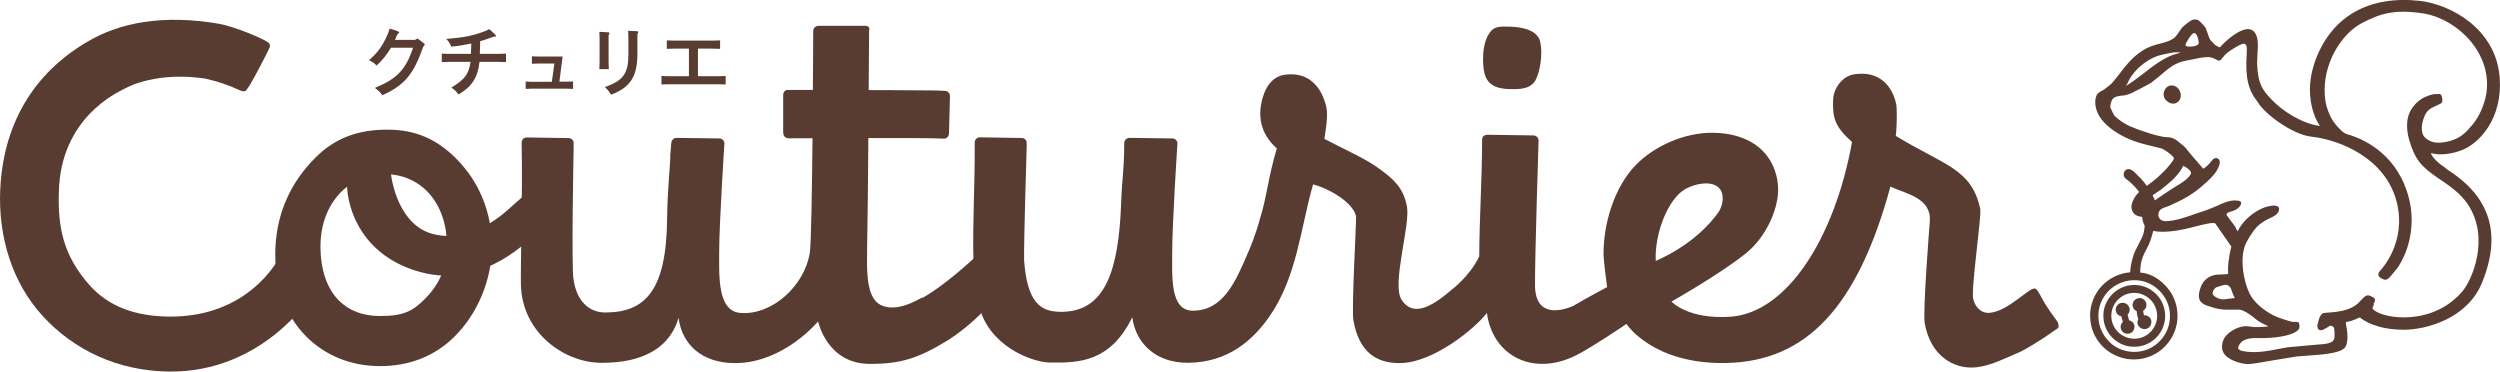
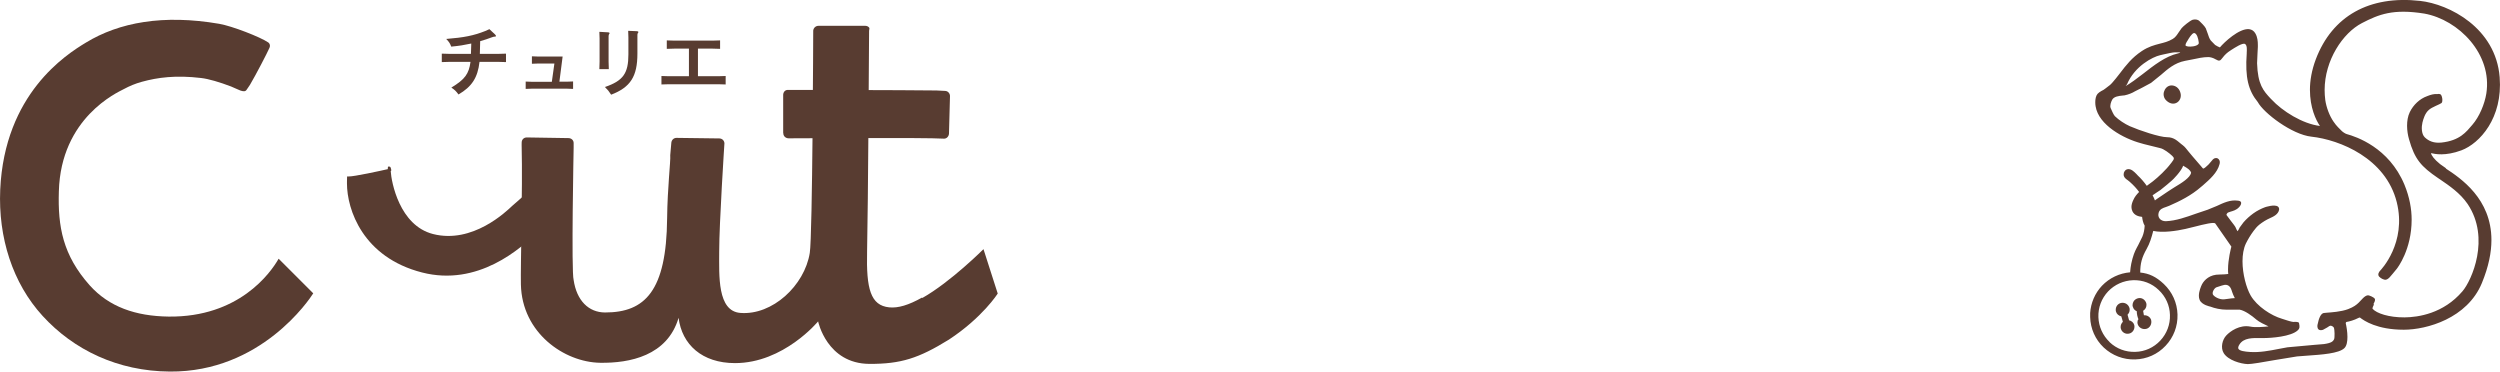
<svg xmlns="http://www.w3.org/2000/svg" id="_レイヤー_2" data-name="レイヤー 2" viewBox="0 0 224.66 33.39">
  <defs>
    <style>
      .cls-1 {
        fill: #583c31;
      }
    </style>
  </defs>
  <g id="layout">
    <g>
      <g>
        <g>
-           <path class="cls-1" d="M135.78,8.01c1.02.02,1.66-.09,2.11-.64.51-.77.76-2.49.53-3.58h0c-.13-.6-.69-1.37-2.95-1.4-.61,0-1.13-.03-1.5.42-.93,1.12-.7,3.2-.59,3.69.28,1.31,1.38,1.5,2.41,1.51Z" />
          <g>
-             <path class="cls-1" d="M41.05,14.31c-1.8-1.83-3.72-2.65-6.21-2.66-2.68-.01-4.73.77-6.45,2.47-2.26,2.24-3.49,4.97-3.64,8.11-.15,3.2.82,6.04,2.73,7.97,1.73,1.75,4.03,2.69,6.65,2.7,2.62.01,4.93-.89,6.68-2.62,2.11-2.08,3.38-5.11,3.39-8.11v-.07c0-2.97-1.12-5.74-3.15-7.79ZM38.15,26.9c-1.05,1.04-1.88,1.5-3.98,1.5-1.55,0-2.8-.47-3.72-1.4-1.09-1.1-1.66-2.8-1.65-4.91.02-3.75,2.47-6.46,5.82-6.44,3.29.02,5.57,2.68,5.54,6.46-.01,1.92-.65,3.44-2.01,4.78Z" />
            <path class="cls-1" d="M47.15,17.52l-1.12.98c-.53.5-3.56,3.44-7.12,2.53-3.01-.77-3.74-4.66-3.8-5.66,0,0,0,0,.01,0l.04-.04v-.06c-.04-.17-.05-.3-.18-.3h-.11s-.02.13-.02.13c0,.02,0,.04,0,.07,0,0,0,.02,0,.03-.6.14-3.07.68-3.54.66h-.12s-.01.49-.01.49v.14c0,2.33,1.42,6.64,6.76,8,4.97,1.27,8.87-2.1,10.5-3.79l.52-.53-1.79-2.65Z" />
            <g>
              <path class="cls-1" d="M84.8,12.46c.12.01.24-.03.33-.12.09-.09.14-.2.15-.33l.09-3.38c0-.24-.19-.45-.43-.46l-.78-.04c-2.85-.04-13.37-.05-13.37-.05-.23,0-.39.18-.41.42v3.43s.01.02.01.04c0,.12.05.24.13.32.09.09.22.14.35.14,0,0,12.37-.08,13.94.03Z" />
              <path class="cls-1" d="M82.86,26.74c-1.21.68-2.15.96-2.95.88-1.68-.17-2.07-1.67-1.99-5.02.09-3.87.18-19.81.18-19.82,0-.12.07-.23,0-.31-.09-.1-.21-.15-.34-.15h-4.21c-.24,0-.44.18-.47.42,0,0-.06,18.42-.31,19.99-.47,2.93-3.36,5.62-6.24,5.39-2.08-.16-1.9-3.36-1.9-5.5,0-2.55.47-9.74.47-9.74-.01-.25-.21-.44-.46-.44l-3.85-.05c-.24,0-.43.18-.46.42l-.1,1.14c.05.49-.25,2.9-.28,5.68-.06,6.51-1.98,8.45-5.57,8.45-1.48,0-2.56-1.07-2.83-2.92-.22-.74,0-11.87,0-11.87v-.44c0-.25-.2-.43-.45-.44l-3.76-.06c-.12,0-.24.04-.33.13-.09.09-.13.21-.13.33,0,.14-.01.29,0,.45.09,3.69-.11,10.66-.07,12.3.09,4.35,3.89,6.99,7.12,7.04,2.65.04,6.04-.62,7.05-4.04.3,2.4,2.11,4.07,5.07,4.07,4.38,0,7.47-3.75,7.47-3.75,0,0,.78,3.8,4.61,3.82,2.83.01,4.42-.5,7.14-2.18,3.03-1.99,4.39-4.14,4.39-4.14l-1.28-3.99s-2.95,2.95-5.5,4.39Z" />
            </g>
-             <path class="cls-1" d="M112.17,22.66c-1.11,2.61-2.23,5.26-4.98,5.26-2.08,0-1.85-3.15-1.85-5.3,0-2.55.47-9.74.47-9.74-.01-.25-.21-.44-.46-.44l-3.86-.05c-.23,0-.43.18-.46.41-.02,2.8-.18,2.8-.28,5.47-.23,5.99-1.39,9.84-5.52,9.75-1.66-.04-2.92-.74-3.2-4.63-.03-1.75.23-10.11.23-10.11v-.45c0-.25-.2-.43-.44-.43l-3.76-.06c-.12,0-.24.04-.33.13-.09.09-.14.21-.14.33,0,.14,0,.45,0,.45.02,3.08-.19,6.91-.12,9.82.05,2.06.33,3.62.5,4.37.86,3.67,4.78,5.12,6.38,5.14,2.65.04,5.44-.06,7.4-4.07.33,2.43,2.2,4.11,5.01,4.09,3.56-.03,5.79-1.97,7.33-4.18,2.47-3.54,2.82-8.12,3.91-11.85,1.56.41,3.6,1.67,3.86,2.86.05.24-.42,8.31-.24,9.35.51,2.91,2.11,3.85,4.14,3.85,3.07,0,6.87-3.19,7.86-4.51.51,3.89,4.21,5.77,8.09,3.77,1.44-.73,4.45-2.78,4.45-2.78,0,0,2.34,3.64,8.96,3.51,7.26-.14,11.83-5.09,14.76-15.85,1.43.66,3.7,1.01,3.54,3.12-.02.24-.64,8.1-.46,9.15.51,2.91,2.59,4.17,4.61,3.97,1.34-.14,2.64-.83,3.88-1.35.61-.26,1.92-1.1,2.47-1.47.28-.18.53-.39.81-.56.22-.14.36-.17.19-.67-.03-.1-.55-.72-1.09-1.58-.47-.76-.7-1.38-.96-1.45-.51-.13-2.37,2.03-4.06,2.18-.81.07-1.33-.55-1.49-1.25-.21-.9.77-7.47.63-8.1-.78-3.63-3.28-3.91-7.59-6.55.1-.63.13-2.43.04-2.85-.35-1.64-1.52-3.04-3.8-2.68-.96.15-1.82,1.15-1.87,2.29-.06,1.62.15,2.41,1.7,3.79-1.55,8.6-5.82,15.33-10.9,15.7-3.87.27-5.32-1.36-5.32-1.36,0,0,4.51-2.55,6.75-4.39,1.67-1.37,2.81-3.76,2.83-5.64,0-.41-.05-.85-.16-1.3-.61-2.41-2.69-3.8-5.69-3.84-2.51-.03-5.27,1.16-6.97,2.93-1.86,1.92-2.91,5.2-2.87,8.08,0,.44.32,2.86.32,2.86,0,0-1.6.84-3.08,1.71-1.13.47-3.4,1.02-3.4-1.93s.32-12.88.32-12.88c.02-.13-.02-.27-.11-.37-.09-.1-.22-.16-.35-.16l-4.14-.06c-.23,0-.47.16-.47.39-.02,3.91-.24,6.92-.26,10.54-.86,1.81-2.55,3.06-2.55,3.05-1.86,1.62-3.48,2.36-4.44.83-.89-1.43.82-6.69.49-8.38-.33-1.71-1.23-2.44-2.35-3.28-1.26-.96-3-1.7-5.07-2.78.1-.63.36-2.06.18-2.85-.37-1.64-1.47-3.25-3.76-2.91-.62.09-1.51.51-1.96,2.06-.45,1.55-.28,3.17,1.27,4.56-.83,2.79-.86,4.25-1.55,6.44,0,0-.34,1.32-1,2.84ZM151.32,17.07c.65-.42,1.63-.66,2.3-.57.53.07.9.31,1.08.73.27.64,0,1.44-.26,1.82-.79,1.14-2.55,3.03-5.65,4.4-.11-2.46,1.07-5.44,2.53-6.38Z" />
            <path class="cls-1" d="M15.27,33.39c8.17.06,12.53-6.47,12.88-7.03-.07-.07-3.01-3.01-3.11-3.11-.74,1.3-3.58,5.27-9.88,5.2-2.98-.04-5.36-.87-7.1-2.81-2.42-2.72-2.87-5.28-2.77-8.45.18-6.63,5.29-8.89,5.81-9.17.56-.3,1.04-.5,1.65-.67,1.42-.39,3.05-.61,5.32-.34.69.08,1.66.37,2.69.76.55.21,1.19.65,1.4.3.08-.13.23-.32.3-.44.55-.93,1.55-2.86,1.76-3.34.07-.16.06-.35-.12-.48-.7-.48-3.24-1.47-4.4-1.67-5.02-.86-8.98-.14-11.98,1.69C5.93,4.91.41,8.43.02,17.04c-.19,4.3,1.11,8.4,3.81,11.35,2.79,3.05,6.75,4.97,11.44,5Z" />
          </g>
        </g>
        <g>
          <path class="cls-1" d="M191.33,28.79s-.13-.47-.14-.51c.12-.12.19-.27.19-.44,0-.06,0-.12-.02-.17-.05-.16-.15-.29-.3-.38-.15-.08-.32-.1-.48-.06-.28.08-.45.33-.45.6,0,.06,0,.11.02.17.06.22.25.38.48.43.01.05.13.44.14.49-.12.12-.2.28-.2.45,0,.06,0,.11.02.17.09.33.44.53.77.43.27-.07.45-.33.45-.6,0-.05,0-.11-.02-.17-.06-.22-.25-.37-.47-.42Z" />
          <path class="cls-1" d="M193.32,28.78c-.08-.29-.36-.47-.66-.45-.01-.07-.06-.37-.07-.4.19-.12.3-.31.3-.52,0-.06,0-.12-.02-.17-.05-.16-.15-.29-.3-.38-.14-.08-.31-.1-.47-.05-.16.05-.3.15-.38.3-.05.09-.08.2-.08.3,0,.06,0,.12.03.17.05.18.18.32.35.39,0,.25.06.51.15.72-.06.06-.09.16-.09.26,0,.06,0,.11.02.17.05.16.15.29.3.37.15.08.31.1.48.06.16-.04.29-.15.37-.3.08-.15.1-.32.06-.48Z" />
-           <path class="cls-1" d="M191.71,25.61c-1.43.04-2.61,1.19-2.69,2.61v.25c.02.74.33,1.43.87,1.94.54.51,1.25.78,1.99.75,1.53-.04,2.74-1.33,2.69-2.86-.05-1.53-1.33-2.74-2.86-2.69ZM190.38,29.88c-.4-.38-.63-.89-.65-1.44-.03-1.13.86-2.09,2-2.12,1.13-.03,2.08.86,2.12,2,.03,1.14-.86,2.09-1.99,2.12-.55.01-1.08-.18-1.48-.56Z" />
          <path class="cls-1" d="M219.82,15.13l-.54-.38c-.55-.44-.8-.81-.82-.99.34.08,1.28.29,2.73-.25,1.65-.62,3.73-2.91,3.44-6.57-.35-4.44-4.54-6.57-7.15-6.86-4.56-.51-7.89,1.35-9.37,5.24-.38,1.01-.53,1.94-.53,2.75,0,1.59.53,2.72.9,3.25-1.56-.19-3.38-1.33-4.36-2.39l-.07-.07c-.65-.7-1.16-1.25-1.22-3.18l.04-.91.03-.55c0-.06,0-.12,0-.18,0-.32-.03-.7-.22-1.03-.13-.23-.32-.36-.57-.39-.89-.09-2.25,1.19-2.62,1.64-.04,0-.35-.16-.43-.22l-.39-.4c-.14-.19-.2-.4-.27-.61l-.18-.49c-.1-.2-.45-.53-.56-.64-.11-.13-.36-.19-.6-.13-.25.07-.88.6-1.01.76l-.26.37c-.15.23-.31.47-.54.6-.4.24-.78.33-1.18.43-.49.13-1,.26-1.6.66-.9.6-1.41,1.27-1.96,1.99,0,0-.66.87-.9,1.06-.17.14-.57.43-.57.43,0,0-.4.19-.55.37-.15.18-.2.48-.2.74,0,.14.01.27.03.37.27,1.7,2.54,2.91,4.07,3.32l.28.08,1.45.36c.32.06.84.46,1.09.7.1.1.14.16.14.23,0,.09-.07.19-.2.36l-.08.1c-.4.54-1.11,1.21-1.61,1.6l-.42.31s-.08.06-.12.09c-.25-.35-.52-.66-.81-.93l-.12-.13c-.21-.21-.46-.47-.76-.44-.13.01-.23.08-.3.18-.06.08-.09.18-.09.28,0,.04,0,.09.01.13.05.19.22.31.38.42l.16.13c.36.32.63.62.84.91-.21.21-.4.44-.52.72-.09.19-.17.41-.17.63,0,.13.03.26.09.39.18.36.53.46.87.5.02.22.09.56.23.79-.02.35-.08.68-.21.99l-.37.75c-.2.38-.34.59-.52,1.23-.18.64-.2,1.16-.21,1.22-.96.08-1.86.51-2.53,1.21-.63.67-1,1.54-1.06,2.45v.36c.03,1.05.46,2.02,1.22,2.74.77.72,1.77,1.1,2.82,1.07,1.05-.03,2.02-.46,2.74-1.23.72-.76,1.1-1.76,1.07-2.81-.03-1.05-.47-2.02-1.23-2.74-.69-.65-1.32-.95-2.12-1.03,0-.81.15-1.37.57-2.11.29-.51.44-1.02.6-1.63.85.19,2.11,0,2.9-.18l.82-.2c.86-.22,1.76-.44,1.86-.28,0,0,1.31,1.89,1.44,2.07-.04.15-.3,1.16-.3,2.05,0,.14,0,.28.02.41-.06.02-.51.05-.78.05-.87-.01-1.36.47-1.58.88-.09.18-.28.63-.28,1.03,0,.13.02.26.07.37.19.46.95.6.95.6.42.16.94.28,1.49.28h.38s.79,0,.79,0c.46.09,1.05.51,1.5.9.23.2.75.45,1.08.6-.44.05-1.21.11-1.63.02-.96-.19-1.81.41-2.17.8-.35.37-.53,1.09-.23,1.58.39.64,1.53.97,2.17.99.34,0,1.34-.17,2.4-.36l2.02-.33.92-.07c1.27-.09,2.85-.19,3.34-.68.21-.21.27-.6.27-1,0-.48-.09-.96-.15-1.22-.01-.05.03-.12.07-.13.23-.03.71-.17,1.05-.35.04-.02.13-.06.16-.04.36.28,1.53,1.09,3.93,1.09,2.07,0,5.71-1.02,7.02-4.19.61-1.48.86-2.76.86-3.87,0-3.71-2.76-5.55-4.12-6.44ZM197.14,2.97h.06c.22.05.35.48.39.85.01.07,0,.12-.06.17-.18.18-.67.22-.9.19-.13-.02-.21-.05-.23-.1,0-.01,0-.03,0-.04,0-.06.04-.16.11-.28l.06-.09c.12-.21.38-.65.58-.7ZM213.28,27.34c.11-.22.21-.37.11-.52-.07-.1-.48-.3-.62-.28-.28.03-.56.41-.81.66-.21.2-.43.38-.95.58-.64.24-1.52.29-1.9.32l-.3.03c-.24.06-.42.4-.55,1.06-.01.07-.04.28.09.41.09.08.22.09.4.04l.38-.21c.14-.1.25-.18.35-.16.07.02.18.06.26.19.05.11.09.92,0,1.05-.09.15-.19.31-.9.41l-.85.07-2.43.22-.81.15c-.75.15-1.69.33-2.55.27-.46-.03-.95-.09-1.05-.29-.04-.09-.01-.22.1-.39.38-.6,1.18-.58,1.89-.57h.28c.65,0,2.48-.12,3.08-.71.13-.13.19-.23.1-.63-.03-.15-.35-.11-.52-.11-.16-.01-.53-.13-.53-.13l-.5-.16c-.93-.27-2.23-1.1-2.8-2.09-.39-.68-.73-1.93-.73-3.07,0-.58.09-1.14.3-1.59.2-.4.41-.75.69-1.13.14-.19.31-.4.52-.57.32-.25.61-.43.99-.6.27-.12.72-.33.79-.75,0-.02,0-.04,0-.06,0-.1-.05-.17-.1-.21-.3-.24-1.16.05-1.16.05-.35.13-.71.31-1.06.56-.33.24-.63.51-.88.8l-.34.46-.09.18s-.05.09-.1.16c-.06-.07-.1-.16-.14-.25l-.03-.07c-.04-.11-.22-.33-.48-.67l-.35-.47s0-.01,0-.01c0-.07.07-.17.14-.21l.23-.08c.21-.06.51-.14.74-.38.08-.08.21-.23.21-.39h0c0-.19-.22-.21-.32-.22-.66-.09-1.27.2-1.87.48l-.83.34-1.04.35c-.88.31-1.78.64-2.71.68-.23,0-.45-.08-.57-.25-.11-.15-.13-.33-.07-.53.1-.31.36-.4.66-.5l.29-.11c.96-.42,1.97-.92,2.85-1.69l.18-.15c.6-.53,1.29-1.12,1.49-1.91.07-.26-.04-.44-.18-.51-.13-.06-.33-.04-.5.19,0,0-.3.35-.3.35l-.15.14-.17.15c-.16.11-.17.11-.23.04l-.16-.19-.75-.87-.35-.42c-.17-.21-.33-.43-.52-.57,0,0-.13-.1-.13-.1-.31-.24-.63-.62-1.27-.62-.67,0-2.47-.6-3.36-.99-.46-.21-.98-.55-1.34-.9-.12-.12-.31-.57-.38-.73-.09-.21.04-.57.14-.75.16-.29.61-.34.91-.37l.2-.02c.34-.07.69-.21.93-.36l.67-.34.78-.42.88-.71c.61-.53,1.24-1.09,2.17-1.27,0,0,.67-.13.67-.13.47-.1.96-.21,1.42-.21.2,0,.44.07.66.2.33.19.41.15.62-.13.2-.27.44-.49.7-.65l.12-.08c.27-.17.98-.64,1.2-.52.21.11.17.54.16.78v.06c-.16,2.19.15,3.35.99,4.38.54,1,3.08,2.92,4.81,3.11,2.58.28,6.69,1.95,7.68,5.88.92,3.68-1.45,6.12-1.47,6.14-.15.15-.26.37-.12.55,0,0,.19.21.47.28.35.09.58-.34,1.12-.97.08-.1,1.34-1.74,1.34-4.42,0-.94-.18-2.01-.65-3.15-1.4-3.35-4.35-4.31-5.18-4.54-.1-.02-.35-.18-.44-.27-.2-.21-.47-.43-.75-.85-.36-.52-.64-1.26-.74-1.93-.04-.31-.06-.61-.06-.91,0-2.67,1.63-5.13,3.36-6.02,1.51-.78,2.79-1.3,5.6-.85,3.09.56,6.13,3.65,5.57,7.19-.15.93-.62,2.08-1.26,2.81-.55.64-1.12,1.41-2.77,1.59-.69.07-1.14-.13-1.5-.47-.32-.31-.3-.96-.21-1.33.09-.35.23-.83.57-1.13.28-.26.99-.5,1.14-.62.15-.11.07-.71-.1-.79-.12-.05-.24-.02-.24-.02-.36-.02-.62.06-.95.19-.67.24-1.23.77-1.56,1.44-.35.73-.27,1.73-.07,2.42.51,1.82,1.1,2.47,2.61,3.5l.21.14c.79.54,1.78,1.21,2.45,2.19,2.07,3.08.36,6.88-.46,7.84-1.72,2.02-4,2.34-5.21,2.35-1.42.01-2.51-.37-2.86-.76-.06-.06.04-.25.12-.41ZM196.34,14.98c.24.15.47.28.56.53-.05.45-.91.97-1.43,1.28l-.3.19-.4.26-.96.65-.16.12c-.06-.15-.12-.31-.21-.46.12-.09.25-.18.38-.26l.32-.21.58-.47.43-.37c.1-.07.87-.85,1.04-1.35.07.04.14.09.14.09ZM190.99,7.77c.07-.09.15-.19.15-.19.69-1.64,2.31-2.47,2.98-2.62l.3-.07c.38-.09.82-.18,1.04-.19h.4s.04.01.07.02c-.04.02-.1.06-.21.08-1.13.26-2.16,1.07-3.16,1.85-.55.43-1.07.81-1.58,1.11ZM199.63,25.67l.15-.04c.35-.11.62.04.75.43l.06.18c.06.18.14.37.24.55-.15,0-.38.03-.73.08l-.24.03c-.43.03-.87-.23-.99-.42-.02-.03-.03-.07-.03-.12,0-.04,0-.1.02-.15.06-.18.19-.34.31-.39l.46-.15ZM189.58,30.74c-.62-.59-.98-1.39-1.01-2.24-.03-.86.28-1.68.87-2.31.59-.62,1.39-.98,2.25-1.01.86-.03,1.68.28,2.3.88.63.59.99,1.39,1.01,2.24.03.86-.28,1.68-.87,2.31h0c-.59.63-1.39.99-2.24,1.01-.87.03-1.69-.28-2.31-.87Z" />
          <path class="cls-1" d="M195.29,7.69c-.31-.06-.59.08-.75.37-.07.13-.11.27-.11.41,0,.19.07.38.2.52.31.32.67.41.98.24.29-.16.43-.51.34-.86-.09-.37-.33-.61-.66-.68Z" />
        </g>
      </g>
      <g>
-         <path class="cls-1" d="M35.66,2.78c.16.05.21.08.21.14,0,.03-.01.04-.06.08-.06.04-.09.08-.14.18-.08.19-.11.25-.18.4h1.81l.23-.12.47.36c.13.09.17.14.17.19,0,.03-.01.05-.05.08-.07.06-.09.1-.12.2-.87,2.43-1.64,3.35-3.64,4.27-.22-.3-.33-.41-.67-.66,2-.83,2.77-1.64,3.43-3.61h-1.98c-.46.73-.73,1.06-1.29,1.6-.24-.23-.36-.32-.69-.48.85-.76,1.21-1.26,1.7-2.38l.16-.46.65.2Z" />
        <path class="cls-1" d="M42.36,3.91c-.72.15-1.01.2-1.81.28-.12-.3-.16-.38-.45-.69,1.61-.13,2.46-.3,3.5-.71l.38-.17.49.46c.07.06.1.11.1.16,0,.03-.03.05-.09.05-.08,0-.14.01-.3.07-.42.16-.56.2-1.03.34l-.03,1.14h1.68l.67-.02v.76l-.67-.02h-1.71c-.16,1.42-.69,2.23-1.89,2.93-.23-.32-.34-.41-.64-.62,1.21-.73,1.58-1.23,1.72-2.31h-1.91l-.67.02v-.76l.67.02h1.95l.03-.95Z" />
        <path class="cls-1" d="M47.25,7.33l.53.02h1.81l.23-1.64h-1.49l-.53.02v-.67l.53.02h2.23l-.29,2.26h.7l.53-.02v.67l-.53-.02h-3.2l-.53.02v-.67Z" />
        <path class="cls-1" d="M56.46,2.77l.71.03c.14,0,.2.04.2.08,0,.01,0,.03-.03.06-.05.06-.06.12-.06.21v1.66c0,2.06-.62,3.03-2.36,3.7-.2-.31-.29-.42-.56-.69,1.64-.56,2.11-1.23,2.11-2.93v-1.52l-.02-.6ZM53.86,2.86l.71.04c.15,0,.21.04.21.08,0,.02,0,.03-.03.06-.04.06-.06.12-.06.21v2.29l.02.67h-.85l.02-.67v-2.08l-.02-.6Z" />
        <path class="cls-1" d="M59.44,6.83l.67.02h1.8v-2.48h-1.32l-.67.02v-.76l.67.02h3.45l.67-.02v.76l-.67-.02h-1.32v2.48h1.82l.67-.02v.76l-.67-.02h-4.43l-.67.02v-.76Z" />
      </g>
    </g>
  </g>
</svg>